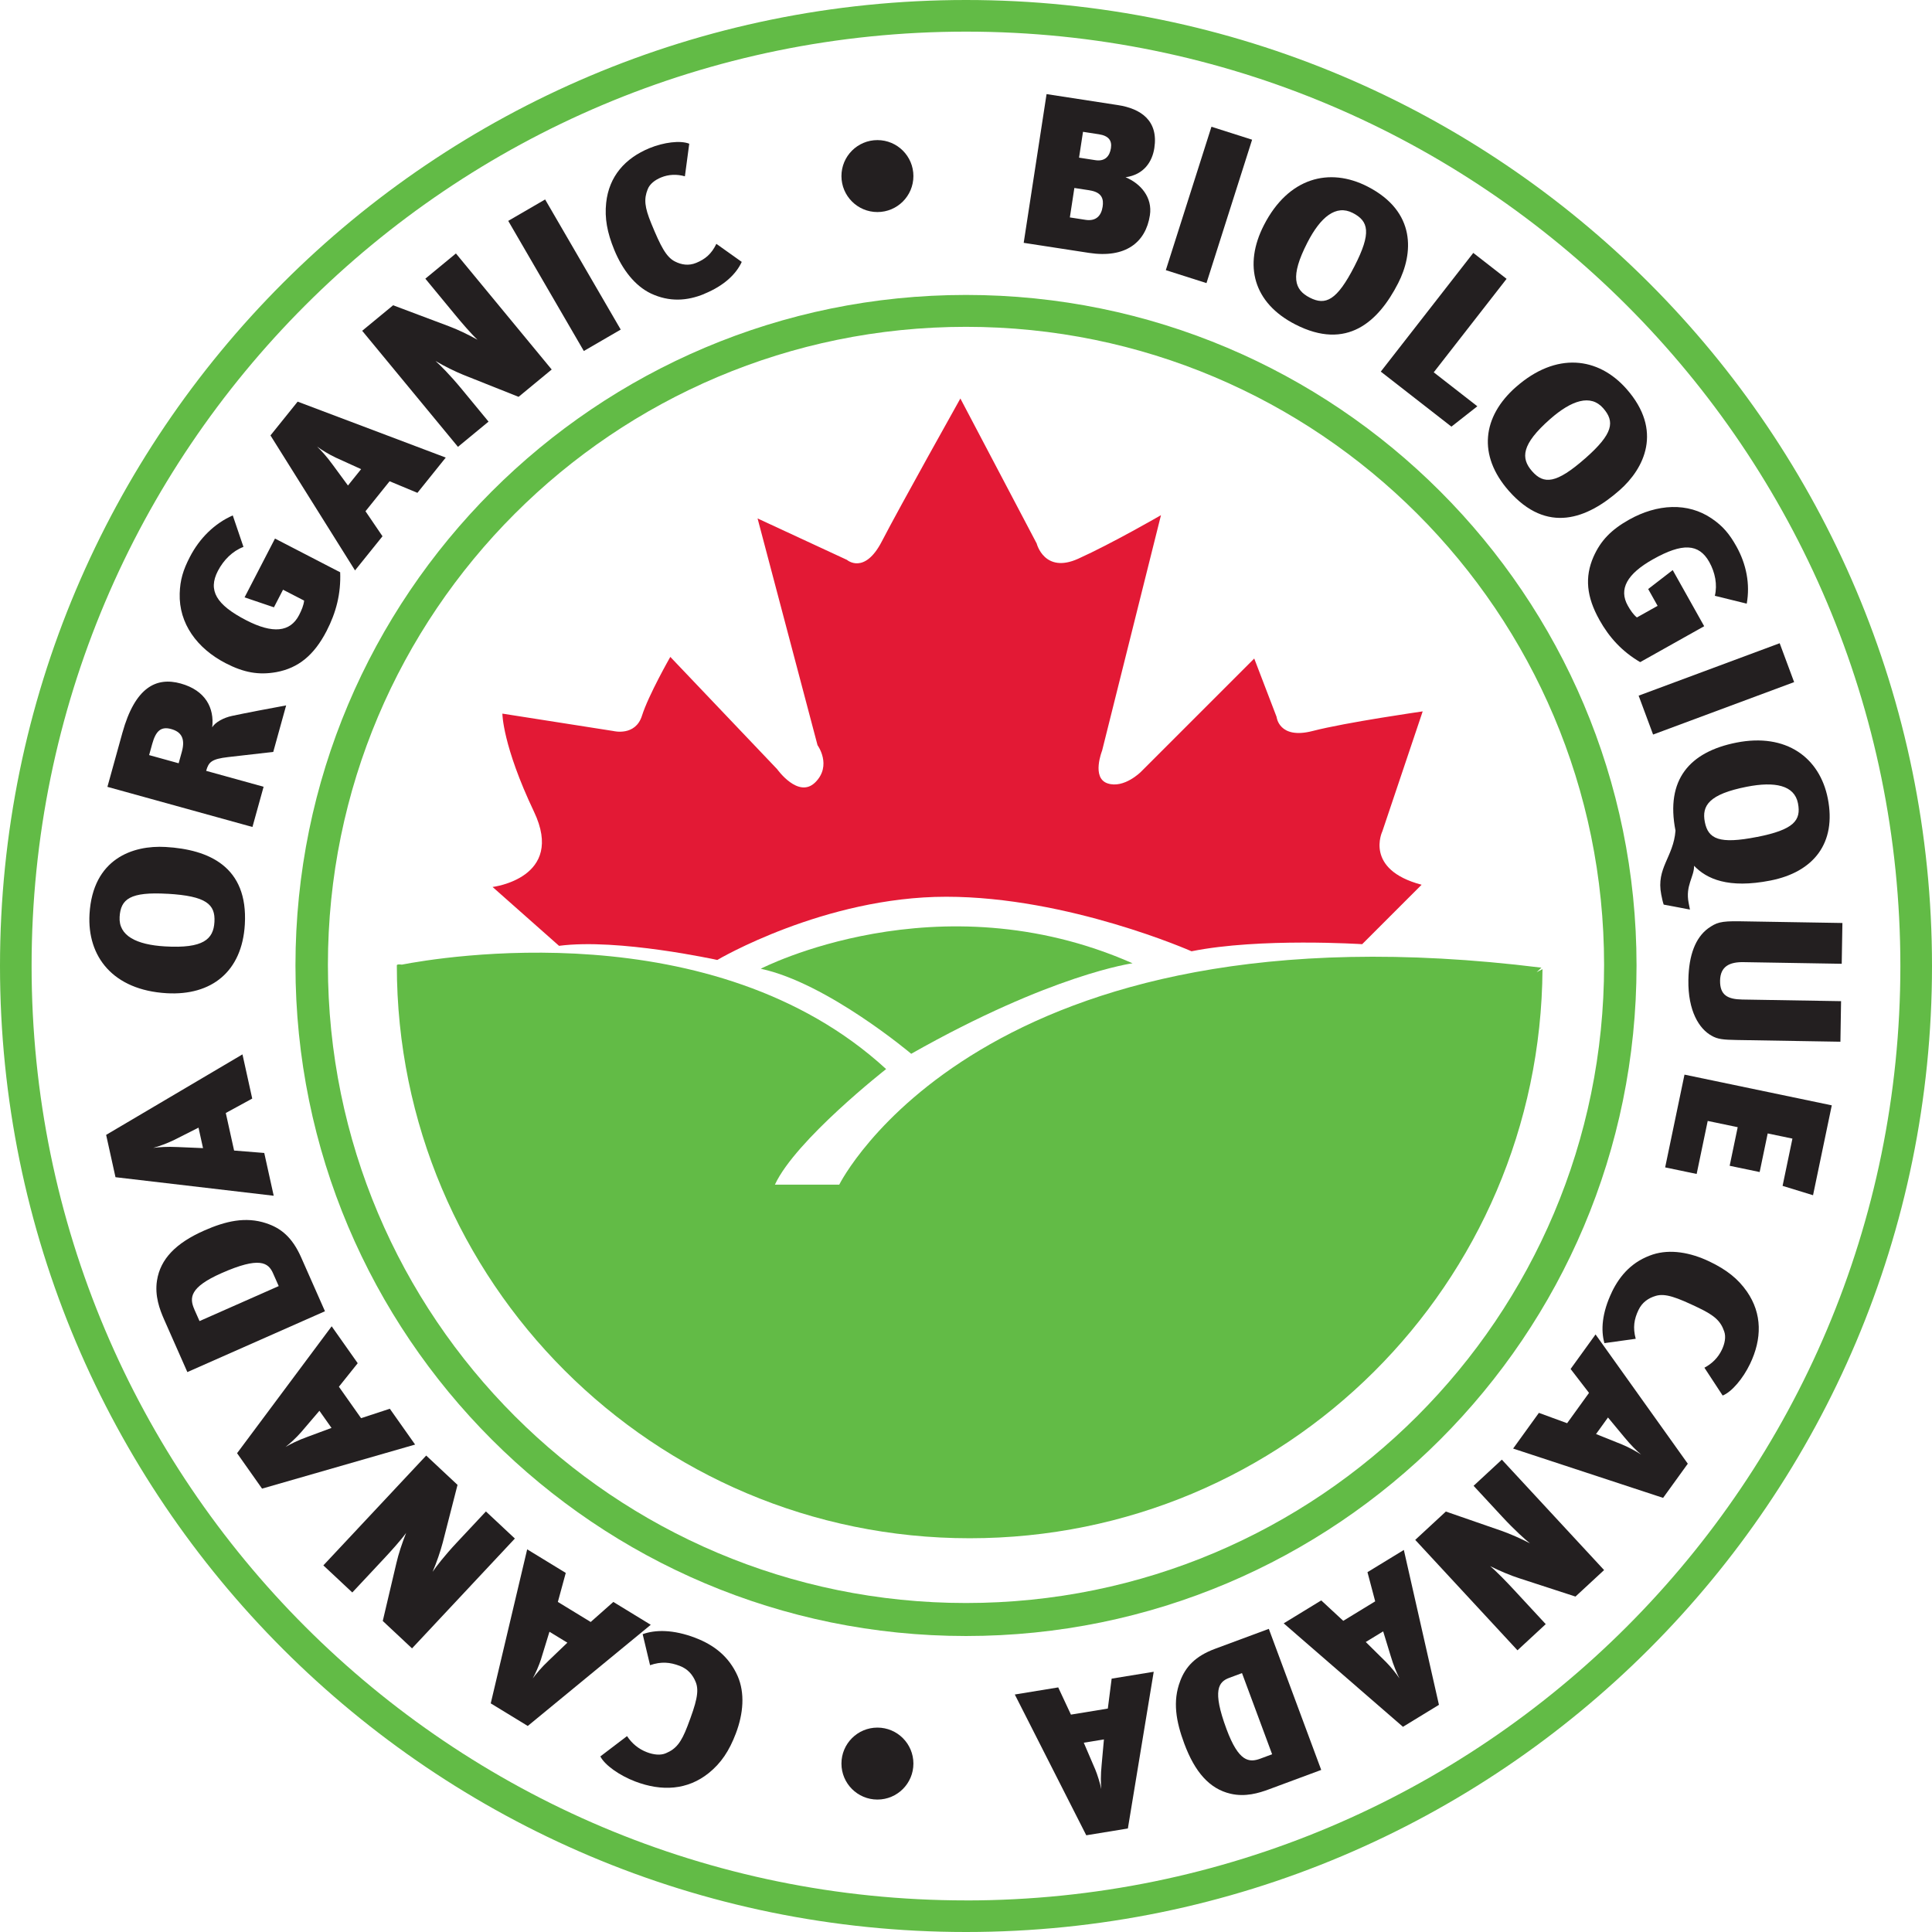
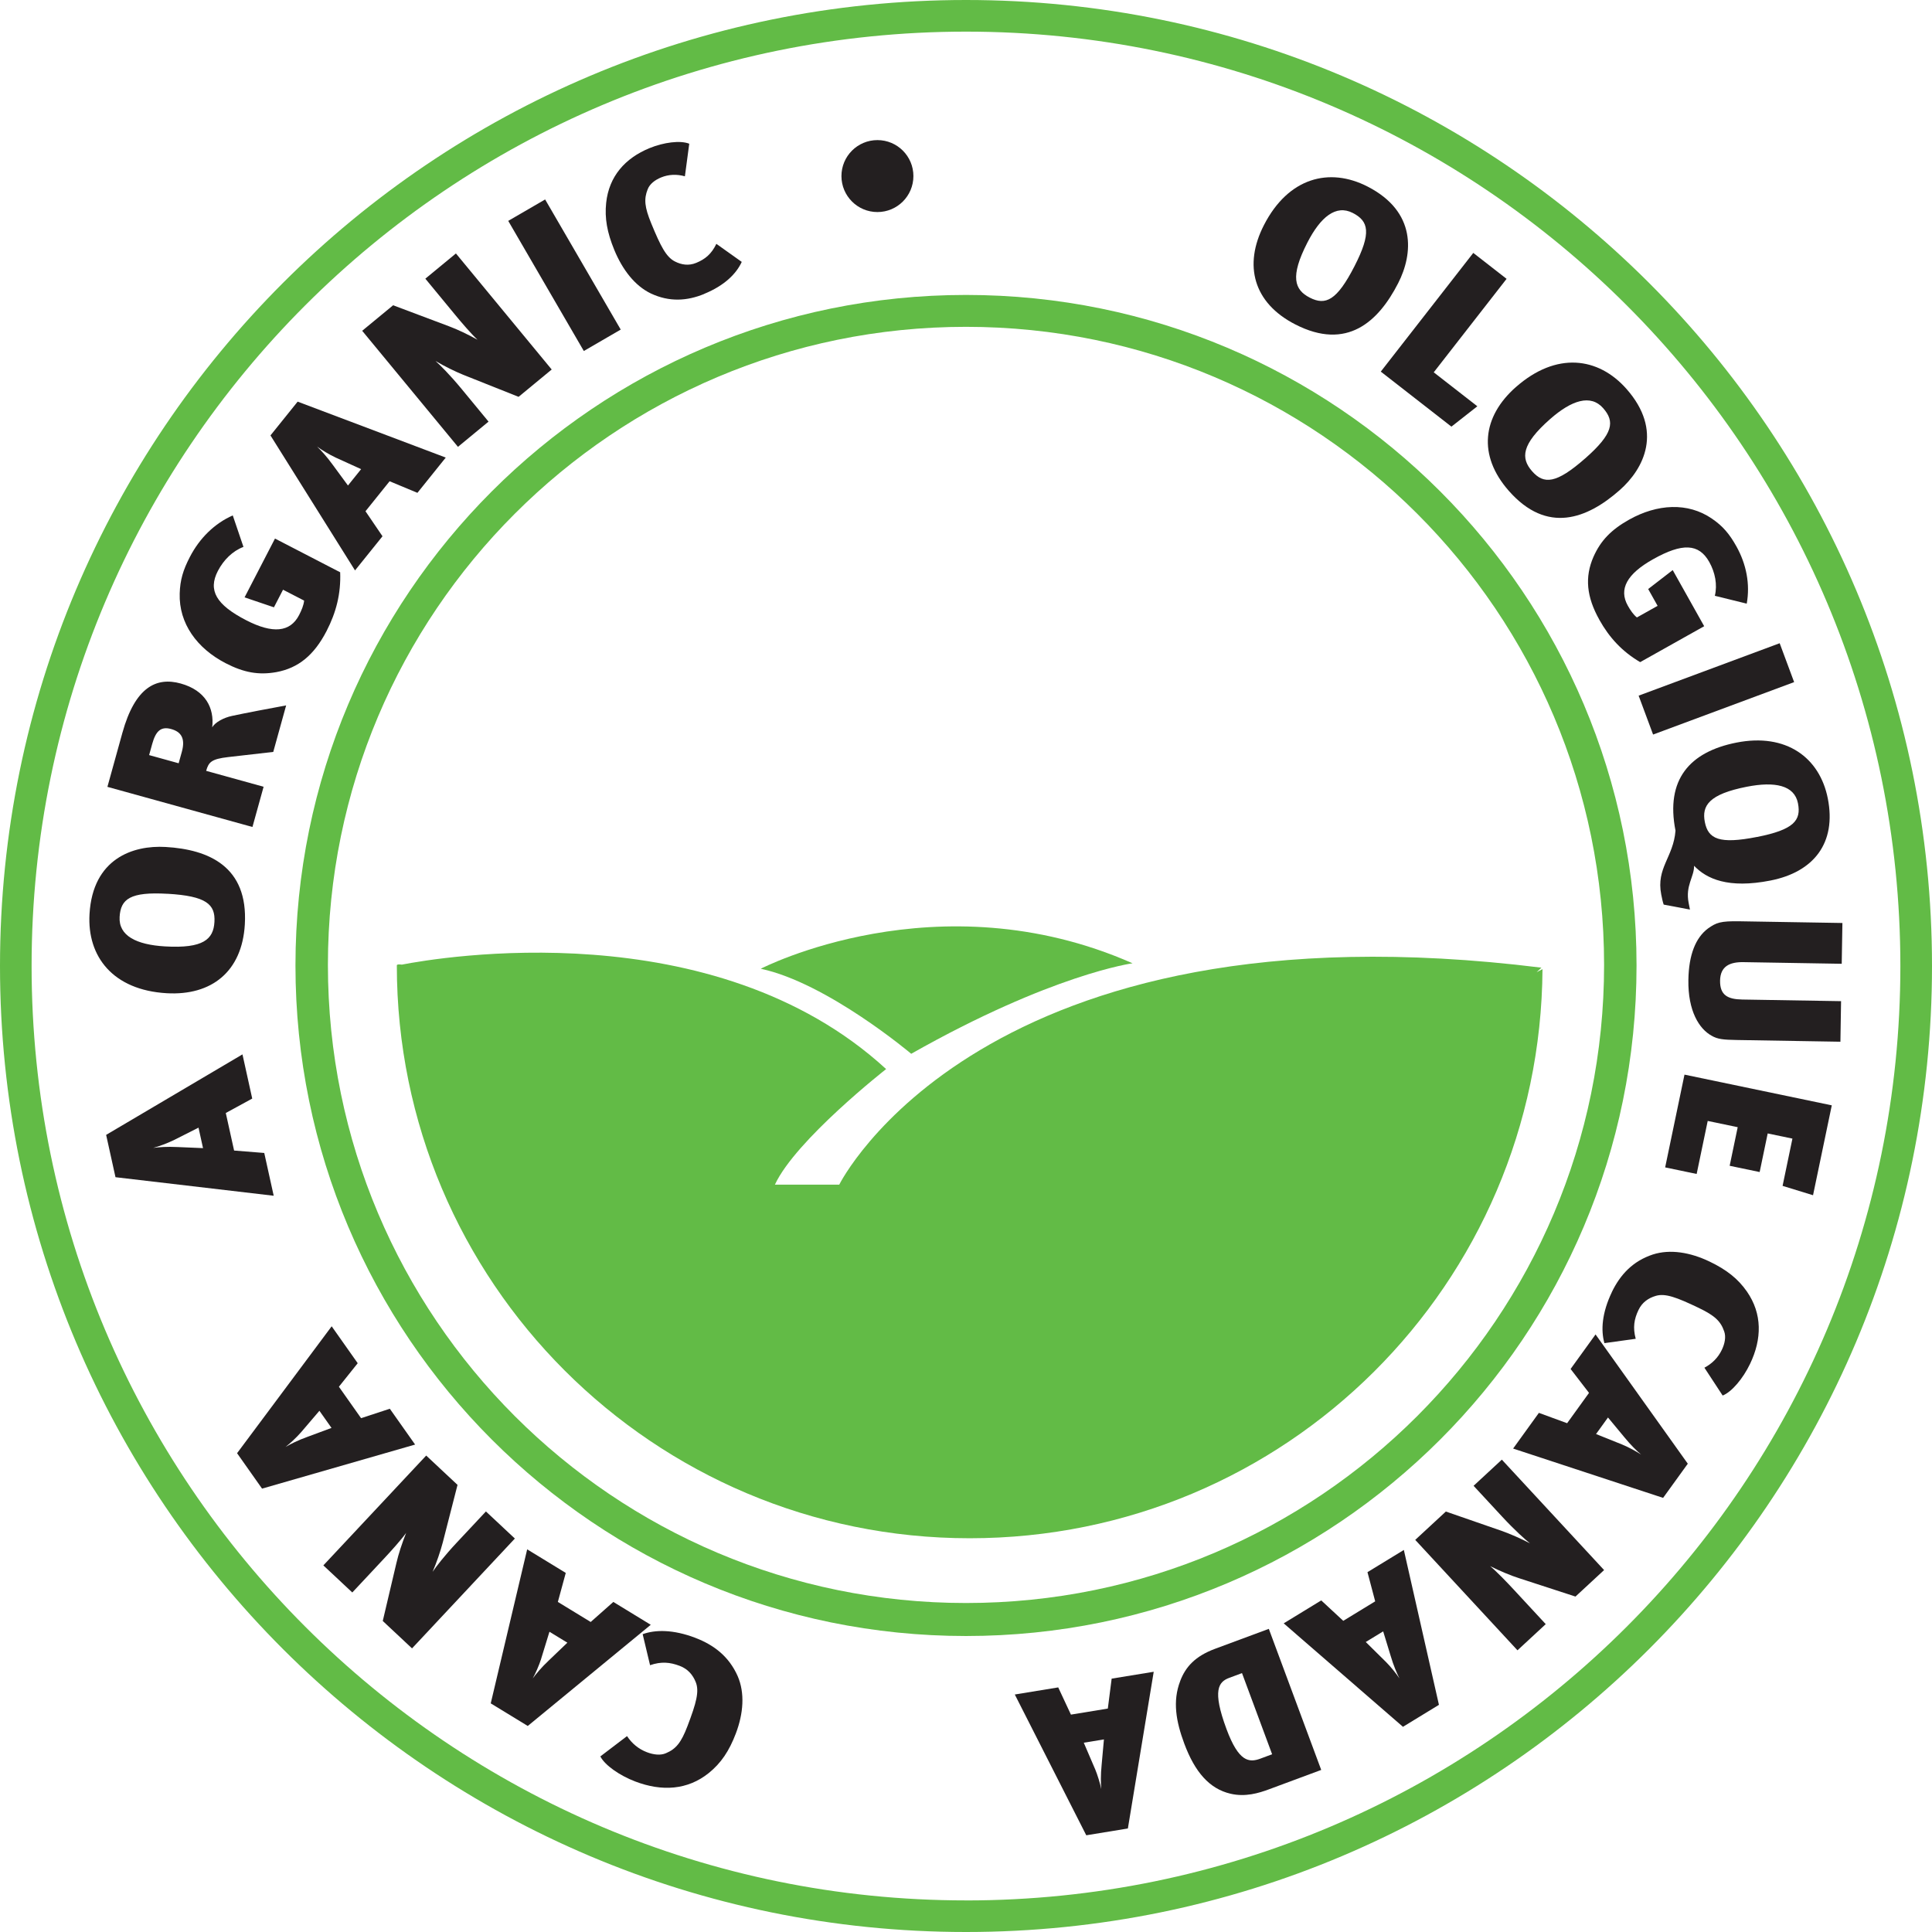
<svg xmlns="http://www.w3.org/2000/svg" viewBox="0 0 590.66 590.67" id="a">
  <path style="fill:#62bb46; stroke-width:0px;" d="M232.58,296.17s54-28,113.67-1.67c0,0-24.67,3.33-67.67,27.67,0,0-25.67-21.67-46-26Z" />
  <path style="fill:#62bb46; stroke-width:0px;" d="M469.77,297.24l1.48-1.4c-171.33-21.33-214.67,66.33-214.67,66.33h-19.67c6.33-13.67,34-35.33,34-35.33-52.79-48.44-136.79-34.12-148.06-31.93,0,0-1.53-.25-1.53.23,0,96.73,78.41,175.14,175.14,175.14s174.51-77.79,175.12-173.99l-1.82.95Z" />
-   <path style="fill:#e31935; stroke-width:0px;" d="M170.92,289.17l-20.33-18s22.33-2.67,12.67-23-9.67-30-9.67-30l34,5.33s6.67,1.67,8.67-4.67,8.67-18,8.67-18l32.67,34.33s6.5,9.17,11.67,4c5.17-5.17.67-11.33.67-11.33l-18.33-69.33,27.33,12.67s5.33,4.67,10.67-5.67c5.33-10.33,24-43.67,24-43.67l23.33,44.33s2.33,9.33,12.67,4.67,25.33-13.33,25.33-13.33l-18,72s-3.33,8.33,1.67,10,10.17-3.5,10.17-3.5l34.67-34.67,6.83,17.83s.67,7,11,4.33,33.67-6,33.67-6l-12.33,36.67s-5.67,11.67,12,16.33l-18.17,18.17s-31.33-2.03-52.17,2.17c0,0-37.67-16.67-75-16.67s-70,19.33-70,19.33c0,0-30.3-6.69-48.33-4.33Z" />
  <path style="fill:#62bb46; stroke-width:0px;" d="M295.33,0C132.23,0,0,132.23,0,295.33s132.23,295.33,295.33,295.33,295.33-132.22,295.33-295.33S458.44,0,295.33,0ZM295.33,581c-157.77,0-285.67-127.9-285.67-285.67S137.56,9.67,295.33,9.67s285.66,127.9,285.66,285.67-127.9,285.67-285.66,285.67Z" />
  <path style="fill:#62bb46; stroke-width:0px;" d="M295.33,90.17c-113.22,0-205,91.78-205,205s91.78,205,205,205,205-91.78,205-205-91.78-205-205-205ZM295.33,490.08c-107.74,0-195.08-87.34-195.08-195.08s87.34-195.08,195.08-195.08,195.08,87.34,195.08,195.08-87.34,195.08-195.08,195.08Z" />
  <path style="fill:#231f20; stroke-width:0px;" d="M212.6,500.74c5.73,2.18,10.31,5.76,12.93,11.7,2.23,5.16,1.76,11.4-.56,17.51-2.04,5.37-4.53,9.08-8.27,12.1-6.49,5.23-14.37,5.69-22.5,2.59-4.73-1.8-9.26-4.94-10.66-7.66l8.16-6.21c1.5,2.27,3.53,3.95,6.06,4.92,2.07.79,4.19,1.03,5.83.31,3.09-1.3,4.66-3.24,6.59-8.29,2.7-7.09,3.66-10.61,2.53-13.44-.9-2.25-2.43-4.03-4.9-4.97-3-1.14-5.65-1.38-9.07-.21l-2.26-9.48c3.89-1.41,9.33-1.46,16.12,1.12Z" />
  <path style="fill:#231f20; stroke-width:0px;" d="M172.97,480.87l-2.42,8.88,10.04,6.13,6.92-6.13,11.44,6.99-37.6,30.93-11.32-6.91,11.14-47.09,11.8,7.21ZM165.45,507.14c-.64,2.01-1.75,4.5-2.58,6,1.02-1.39,2.63-3.34,4.97-5.55l5.62-5.38-5.48-3.34-2.54,8.27Z" />
  <path style="fill:#231f20; stroke-width:0px;" d="M139.88,453.95l-4.52,17.65c-.69,2.61-1.85,6.04-3.1,8.94,1.01-1.5,3.58-4.87,7.46-9.01l8.84-9.44,8.85,8.28-31.44,33.58-8.95-8.38,4.17-17.7c.63-2.76,1.75-6.14,2.98-9.23-1.59,2.22-4.65,5.59-6.72,7.81l-9.74,10.41-8.85-8.28,31.44-33.58,9.57,8.96Z" />
  <path style="fill:#231f20; stroke-width:0px;" d="M109.36,416.77l-5.75,7.19,6.78,9.61,8.79-2.88,7.73,10.95-46.79,13.47-7.64-10.83,28.92-38.8,7.97,11.3ZM92.03,437.89c-1.38,1.59-3.39,3.44-4.75,4.49,1.48-.87,3.74-2.03,6.77-3.12l7.3-2.71-3.7-5.24-5.62,6.58Z" />
-   <path style="fill:#231f20; stroke-width:0px;" d="M81.4,373.99c4.47,1.45,7.95,4.28,10.66,10.4l7.29,16.49-42.07,18.6-7.09-16.04c-1.38-3.13-2.93-7.28-2.19-11.97,1.04-6.62,5.83-11.46,14.4-15.25,6.52-2.88,12.65-4.35,19-2.24ZM59.41,400.31l1.59,3.58,24.21-10.7-1.73-3.91c-1.44-3.26-4.1-5.2-15.75-.05-9.78,4.32-9.86,7.56-8.31,11.08Z" />
  <path style="fill:#231f20; stroke-width:0px;" d="M77.11,335.86l-8.08,4.41,2.54,11.48,9.22.74,2.89,13.08-48.37-5.67-2.86-12.94,41.68-24.61,2.98,13.5ZM52.96,348.64c-1.89.93-4.46,1.86-6.12,2.3,1.71-.23,4.23-.42,7.45-.26l7.78.33-1.38-6.26-7.72,3.9Z" />
  <path style="fill:#231f20; stroke-width:0px;" d="M50.94,303.65c-16.34-.96-24.34-11.14-23.57-24.23.99-16.86,13.2-21.07,23.28-20.48,13.18.77,25.24,5.98,24.2,23.69-.84,14.37-10.14,21.82-23.91,21.02ZM51.26,273.26c-11.46-.67-14.37,1.58-14.69,7.06-.34,5.76,5.12,8.51,13.88,9.02,11.73.69,14.81-2.2,15.11-7.47.32-5.41-2.51-7.93-14.3-8.62Z" />
  <path style="fill:#231f20; stroke-width:0px;" d="M83.53,229.88l-13.79,1.58c-5.09.59-5.97,1.53-6.71,4.21l17.56,4.86-3.41,12.3-44.34-12.27,4.57-16.49c3.9-14.08,10.44-17.15,17.82-15.11,7.63,2.11,10.32,7.52,9.65,13.39.9-1.53,3.49-2.95,6.1-3.49,3.43-.75,12.76-2.53,16.5-3.2l-3.94,14.22ZM45.59,230.85l9.03,2.5.97-3.5c1.16-4.19-.28-6.14-3.27-6.97-3.18-.88-4.71.69-5.78,4.54l-.95,3.43Z" />
  <path style="fill:#231f20; stroke-width:0px;" d="M99.83,192.94c-3.8,7.34-8.59,11.29-15.33,12.54-5.41.97-9.96.15-15.53-2.73-8.73-4.52-14.31-12.13-14.03-21.3.12-4.11,1.03-7.17,3.1-11.16,2.98-5.76,7.52-10.23,13.12-12.72l3.27,9.63c-3.32,1.25-6.08,4-7.82,7.35-3.08,5.95-.51,10.33,8.63,15.06,8.15,4.21,13.48,3.68,16.2-1.57.75-1.46,1.39-2.97,1.54-4.42l-6.45-3.33-2.78,5.38-8.98-3.04,9.3-17.98,19.93,10.31c.25,6.55-1.23,12.28-4.17,17.98Z" />
  <path style="fill:#231f20; stroke-width:0px;" d="M127.61,150.67l-8.5-3.54-7.37,9.17,5.2,7.65-8.4,10.44-25.85-41.27,8.31-10.33,45.28,17.1-8.66,10.78ZM102.53,139.84c-1.91-.89-4.24-2.31-5.62-3.33,1.25,1.19,2.98,3.04,4.86,5.65l4.61,6.27,4.02-5-7.87-3.58Z" />
  <path style="fill:#231f20; stroke-width:0px;" d="M158.54,121.32l-16.93-6.74c-2.5-1.02-5.76-2.61-8.47-4.22,1.35,1.19,4.37,4.18,7.99,8.56l8.23,9.98-9.35,7.71-29.28-35.48,9.46-7.8,17.02,6.4c2.65.98,5.87,2.52,8.78,4.14-2-1.86-4.95-5.33-6.88-7.67l-9.07-11,9.35-7.71,29.28,35.48-10.12,8.35Z" />
  <path style="fill:#231f20; stroke-width:0px;" d="M178.49,107.31l-23.11-39.78,11.28-6.55,23.11,39.78-11.28,6.55Z" />
  <path style="fill:#231f20; stroke-width:0px;" d="M215.31,89.86c-5.25,2.16-10.66,2.52-16.33-.14-4.89-2.35-8.69-7.27-11.18-13.32-2.18-5.31-2.98-9.69-2.48-14.39.87-8.13,5.81-13.66,13.25-16.72,4.33-1.78,9.41-2.44,12.15-1.35l-1.33,9.96c-2.49-.69-4.96-.6-7.28.35-1.89.78-3.46,1.99-4.09,3.6-1.2,2.99-.97,5.46,1.09,10.47,2.88,7.02,4.57,10.25,7.19,11.6,2.08,1.07,4.28,1.38,6.54.45,2.75-1.13,4.67-2.7,6.17-5.82l7.76,5.52c-1.66,3.61-5.24,7.22-11.47,9.77Z" />
-   <path style="fill:#231f20; stroke-width:0px;" d="M332.91,77.31l-19.94-3.07,6.99-45.47,21.77,3.35c7.12,1.09,12.46,4.79,11.18,13.14-.63,4.11-3.12,8.13-8.8,8.93,4.61,1.91,8.29,6.15,7.44,11.63-1.27,8.28-7.44,13.21-18.64,11.49ZM333.11,58.18l-4.65-.71-1.38,9,4.79.74c3.17.49,4.8-1.2,5.23-4,.35-2.28-.11-4.42-3.99-5.02ZM331.1,40.31l-1.21,7.89,5,.77c3.03.47,4.39-1.33,4.75-3.68.36-2.35-.72-3.78-3.68-4.24l-4.86-.75Z" />
-   <path style="fill:#231f20; stroke-width:0px;" d="M356.42,82.59l13.95-43.84,12.43,3.96-13.95,43.84-12.43-3.96Z" />
  <path style="fill:#231f20; stroke-width:0px;" d="M386.41,68.83c7.47-14.57,20.01-17.78,31.68-11.8,15.03,7.71,13.96,20.58,9.35,29.57-6.02,11.75-15.65,20.68-31.44,12.58-12.81-6.57-15.88-18.08-9.59-30.35ZM414.1,81.39c5.24-10.22,4.35-13.79-.54-16.29-5.14-2.63-9.85,1.25-13.86,9.06-5.36,10.45-3.96,14.44.74,16.84,4.82,2.47,8.27.9,13.66-9.61Z" />
  <path style="fill:#231f20; stroke-width:0px;" d="M443.73,130.43l-21.59-16.82,28.28-36.29,10.18,7.93-22.27,28.58,13.33,10.38-7.92,6.22Z" />
  <path style="fill:#231f20; stroke-width:0px;" d="M463.49,118.3c12.29-10.81,25.14-9.2,33.8.64,11.16,12.68,5.43,24.27-2.15,30.94-9.91,8.72-22.15,13.5-33.87.17-9.51-10.81-8.14-22.64,2.22-31.76ZM484.64,140.14c8.62-7.59,9.1-11.24,5.48-15.36-3.81-4.33-9.63-2.45-16.22,3.35-8.82,7.76-8.98,11.98-5.5,15.94,3.58,4.07,7.36,3.87,16.23-3.93Z" />
  <path style="fill:#231f20; stroke-width:0px;" d="M488.96,189.47c-3.93-7.01-4.51-13.04-1.79-19.25,2.21-4.97,5.42-8.28,10.89-11.35,8.58-4.81,17.95-5.38,25.33-.3,3.32,2.27,5.33,4.64,7.46,8.45,3.08,5.5,4.24,11.61,3.17,17.53l-9.75-2.4c.82-3.4.09-7.12-1.7-10.33-3.19-5.68-8.22-5.88-17.2-.84-8,4.49-10.53,9.16-7.71,14.18.78,1.39,1.67,2.72,2.78,3.61l6.33-3.55-2.88-5.14,7.5-5.79,9.62,17.16-19.57,10.98c-5.53-3.25-9.43-7.5-12.48-12.94Z" />
  <path style="fill:#231f20; stroke-width:0px;" d="M500.97,212.68l43.12-16.03,4.42,11.89-43.12,16.03-4.42-11.89Z" />
  <path style="fill:#231f20; stroke-width:0px;" d="M508.63,276.56c-.3-.86-.51-1.88-.75-3.1-1.6-8.09,3.74-11.4,4.36-19.51-3.07-15.57,4.27-24.08,18.64-26.92,15.22-3,25.46,4.59,27.93,17.1,2.68,13.6-4.31,22.47-17.53,25.07-12.95,2.55-19.55-.52-23.36-4.51.06,3.38-2.71,6.04-1.66,11.35.13.68.25,1.29.4,2.04l-8.04-1.52ZM537.18,255.88c11.27-2.22,13.53-5.07,12.5-10.31-1.09-5.51-7.05-6.73-15.66-5.04-11.53,2.27-13.8,5.76-12.81,10.79,1.02,5.17,4.38,6.84,15.97,4.55Z" />
  <path style="fill:#231f20; stroke-width:0px;" d="M530.86,317.95c-3.96-.07-5.74-.23-7.57-1.3-3.79-2.07-7.27-7.54-7.11-17.1.13-7.62,2.19-12.85,6-15.7,2.54-1.76,3.67-2.3,9.81-2.19l31.28.52-.21,12.47-30.03-.5c-4.22-.07-7.08,1.27-7.16,5.63-.07,4.43,2.28,5.72,6.77,5.8l30.22.5-.2,12.4-31.81-.53Z" />
  <path style="fill:#231f20; stroke-width:0px;" d="M514.99,328.54l45.03,9.39-5.73,27.48-9.31-2.86,3.01-14.45-7.56-1.58-2.46,11.8-9.17-1.91,2.46-11.8-9.17-1.91-3.38,16.21-9.63-2.01,5.91-28.36Z" />
  <path style="fill:#231f20; stroke-width:0px;" d="M492.77,395.04c2.58-5.37,6.46-9.51,12.54-11.51,5.28-1.7,11.44-.67,17.34,2.16,5.18,2.48,8.69,5.24,11.42,9.16,4.72,6.8,4.62,14.51.96,22.13-2.13,4.44-5.56,8.55-8.37,9.67l-5.58-8.51c2.36-1.25,4.18-3.07,5.32-5.45.93-1.94,1.32-3.98.73-5.64-1.07-3.12-2.88-4.84-7.76-7.18-6.84-3.28-10.27-4.54-13.16-3.69-2.29.67-4.18,2-5.28,4.31-1.35,2.81-1.77,5.38-.85,8.81l-9.57,1.33c-1.12-3.92-.78-9.21,2.27-15.59Z" />
  <path style="fill:#231f20; stroke-width:0px;" d="M470.48,431.95l8.63,3.16,6.69-9.27-5.63-7.31,7.63-10.56,28.2,39.52-7.55,10.45-45.85-15.08,7.87-10.9ZM495.96,441.64c1.94.8,4.34,2.11,5.77,3.06-1.31-1.12-3.14-2.87-5.17-5.36l-4.96-5.98-3.65,5.06,8.01,3.22Z" />
  <path style="fill:#231f20; stroke-width:0px;" d="M442.02,462.11l17.11,5.93c2.53.9,5.84,2.33,8.62,3.8-1.41-1.12-4.59-3.94-8.45-8.1l-8.79-9.49,8.64-8,31.26,33.76-8.75,8.1-17.17-5.59c-2.68-.85-5.94-2.23-8.91-3.71,2.09,1.75,5.24,5.04,7.3,7.27l9.69,10.46-8.64,8-31.26-33.76,9.36-8.66Z" />
  <path style="fill:#231f20; stroke-width:0px;" d="M403.93,489.28l6.74,6.25,9.76-5.96-2.36-8.92,11.12-6.79,10.73,47.35-11,6.72-36.46-31.63,11.47-7.01ZM423.7,508.07c1.48,1.49,3.19,3.62,4.14,5.05-.78-1.54-1.79-3.86-2.7-6.94l-2.27-7.43-5.32,3.25,6.14,6.07Z" />
  <path style="fill:#231f20; stroke-width:0px;" d="M360.8,513.96c1.64-4.34,4.57-7.61,10.67-9.88l16.44-6.1,16.02,43.13-15.98,5.93c-3.12,1.16-7.24,2.41-11.77,1.34-6.4-1.5-10.88-6.59-14.14-15.38-2.48-6.68-3.6-12.88-1.23-19.04ZM385.35,537.65l3.57-1.33-9.21-24.81-3.9,1.45c-3.25,1.21-5.27,3.72-.84,15.66,3.72,10.02,6.87,10.33,10.38,9.03Z" />
  <path style="fill:#231f20; stroke-width:0px;" d="M323.52,515.87l3.89,8.33,11.28-1.85,1.17-9.15,12.86-2.1-7.9,47.91-12.72,2.08-21.85-43.04,13.27-2.17ZM334.75,540.72c.81,1.94,1.59,4.56,1.93,6.24-.14-1.72-.2-4.25.12-7.44l.7-7.74-6.16,1.01,3.4,7.94Z" />
  <circle style="fill:#231f20; stroke-width:0px;" r="11" cy="53.83" cx="268.25" />
-   <circle style="fill:#231f20; stroke-width:0px;" r="11" cy="539.17" cx="268.25" />
</svg>